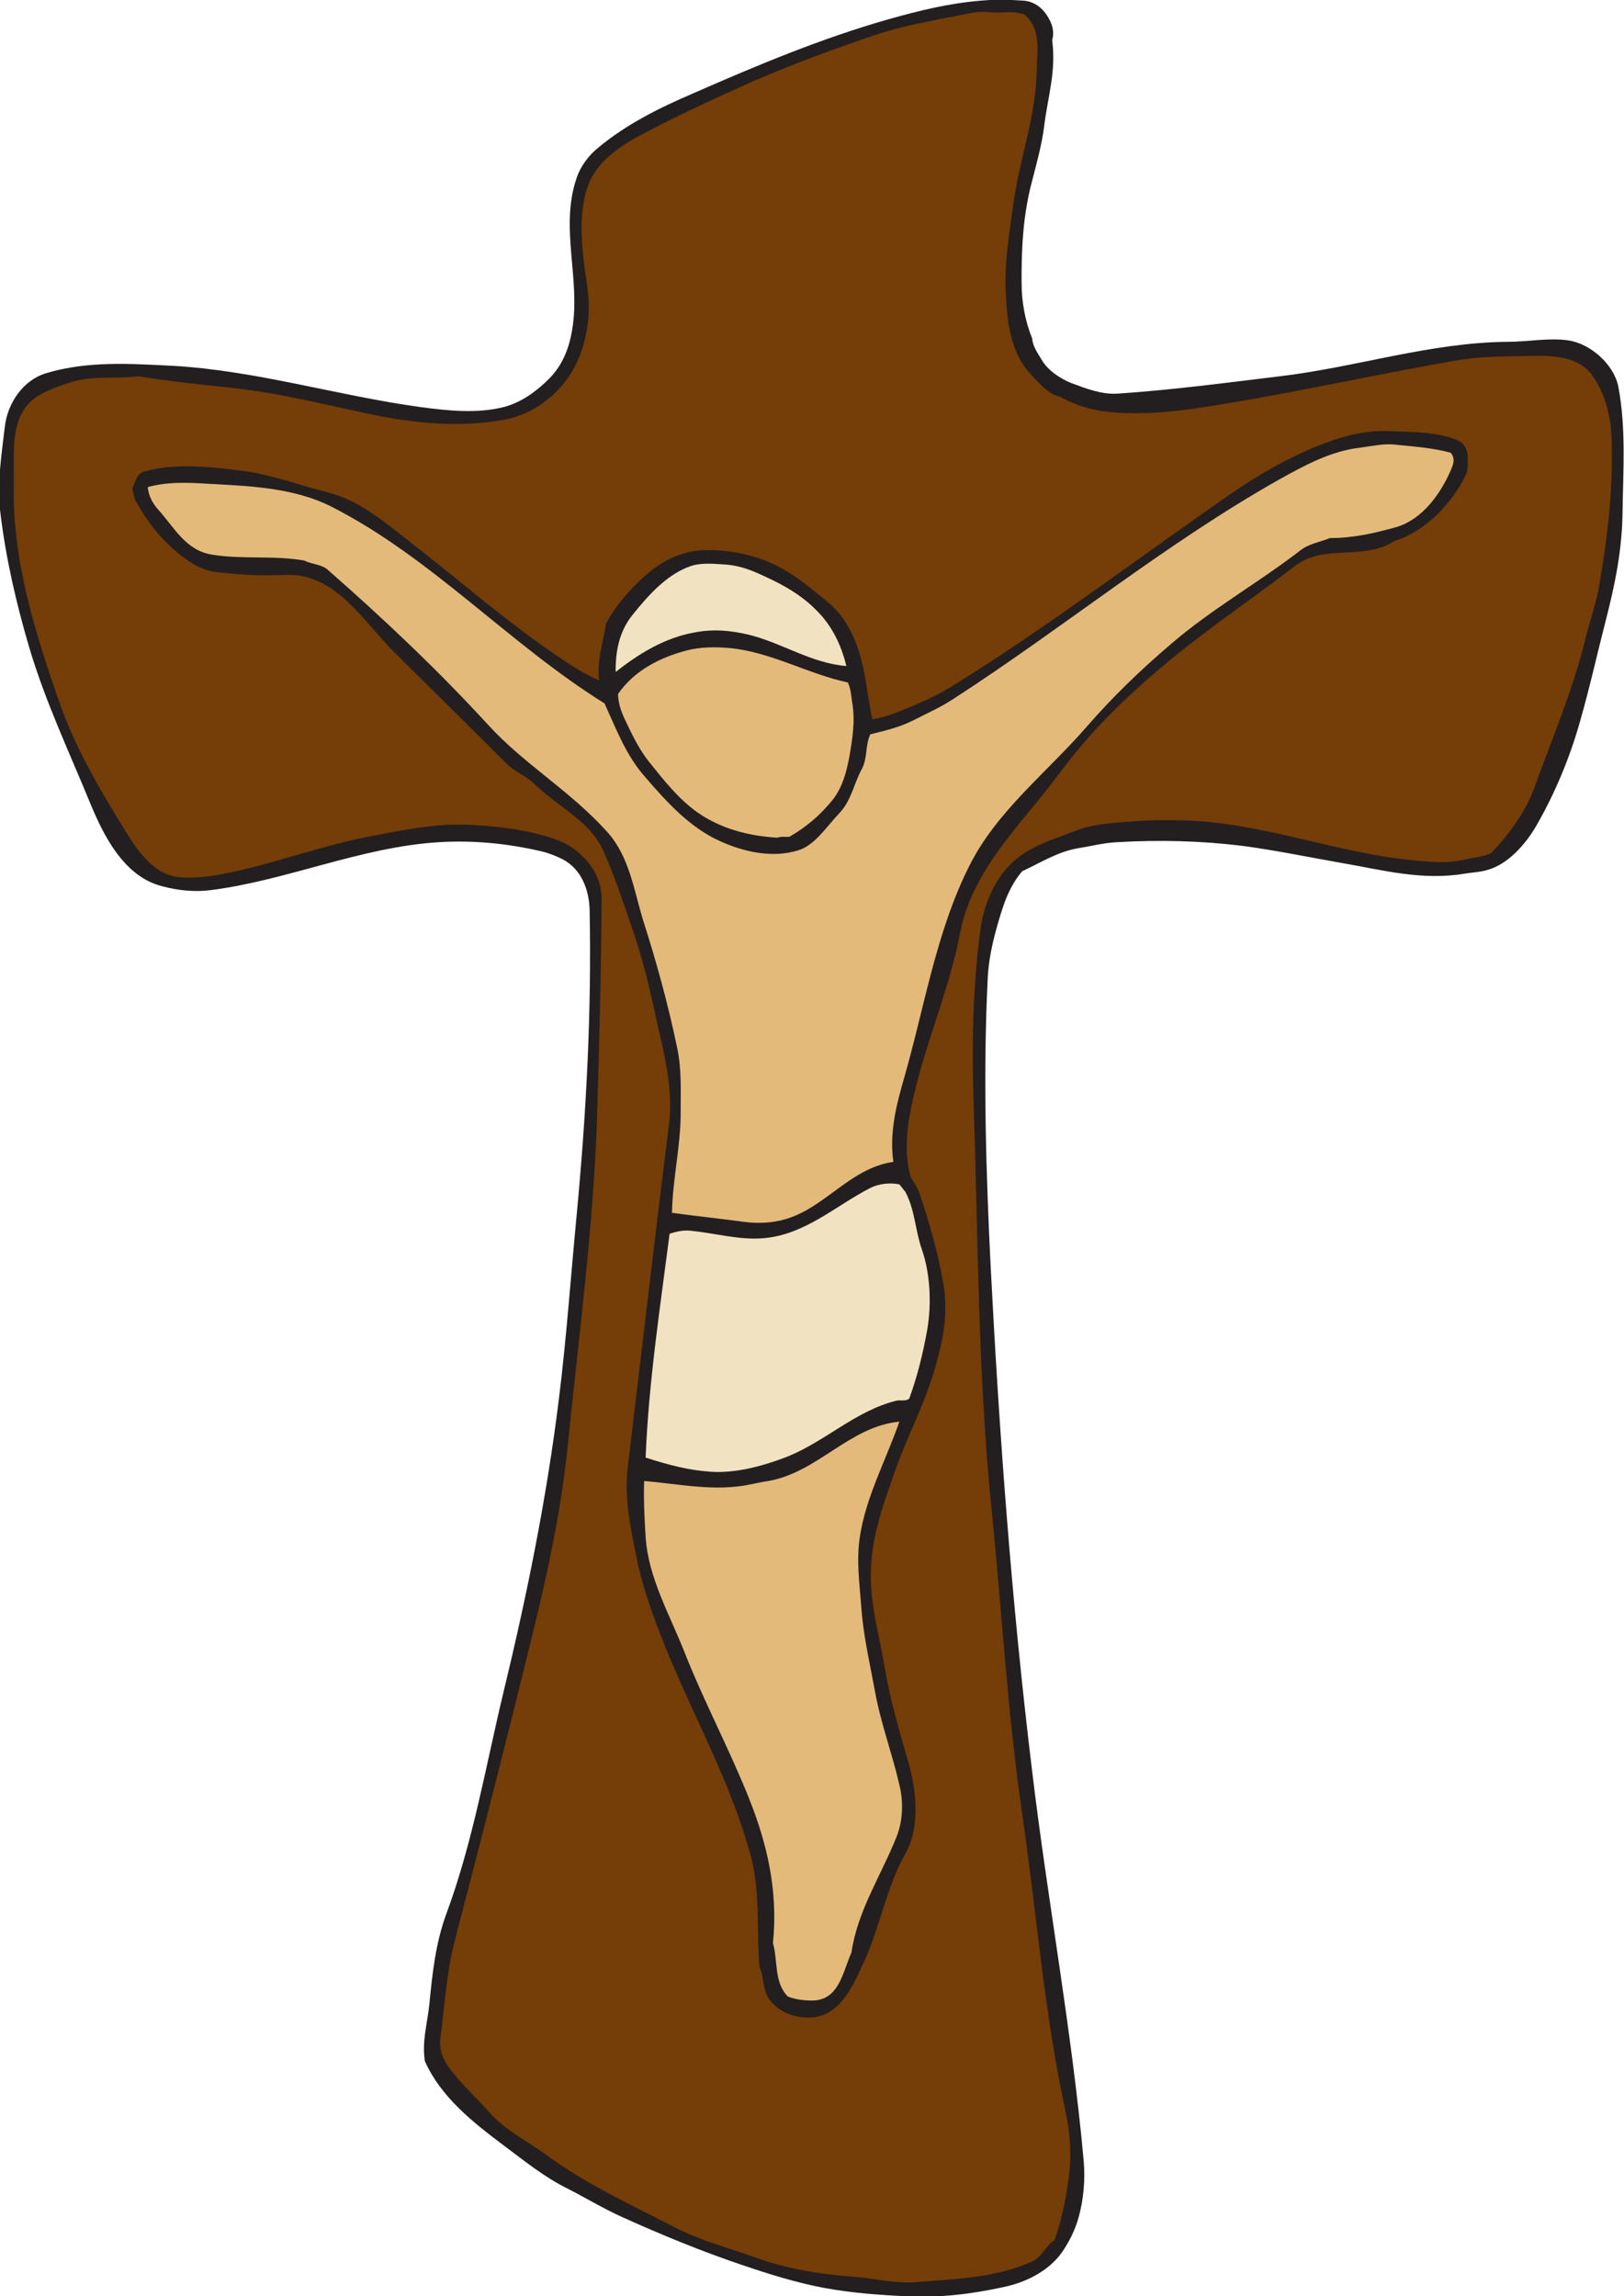
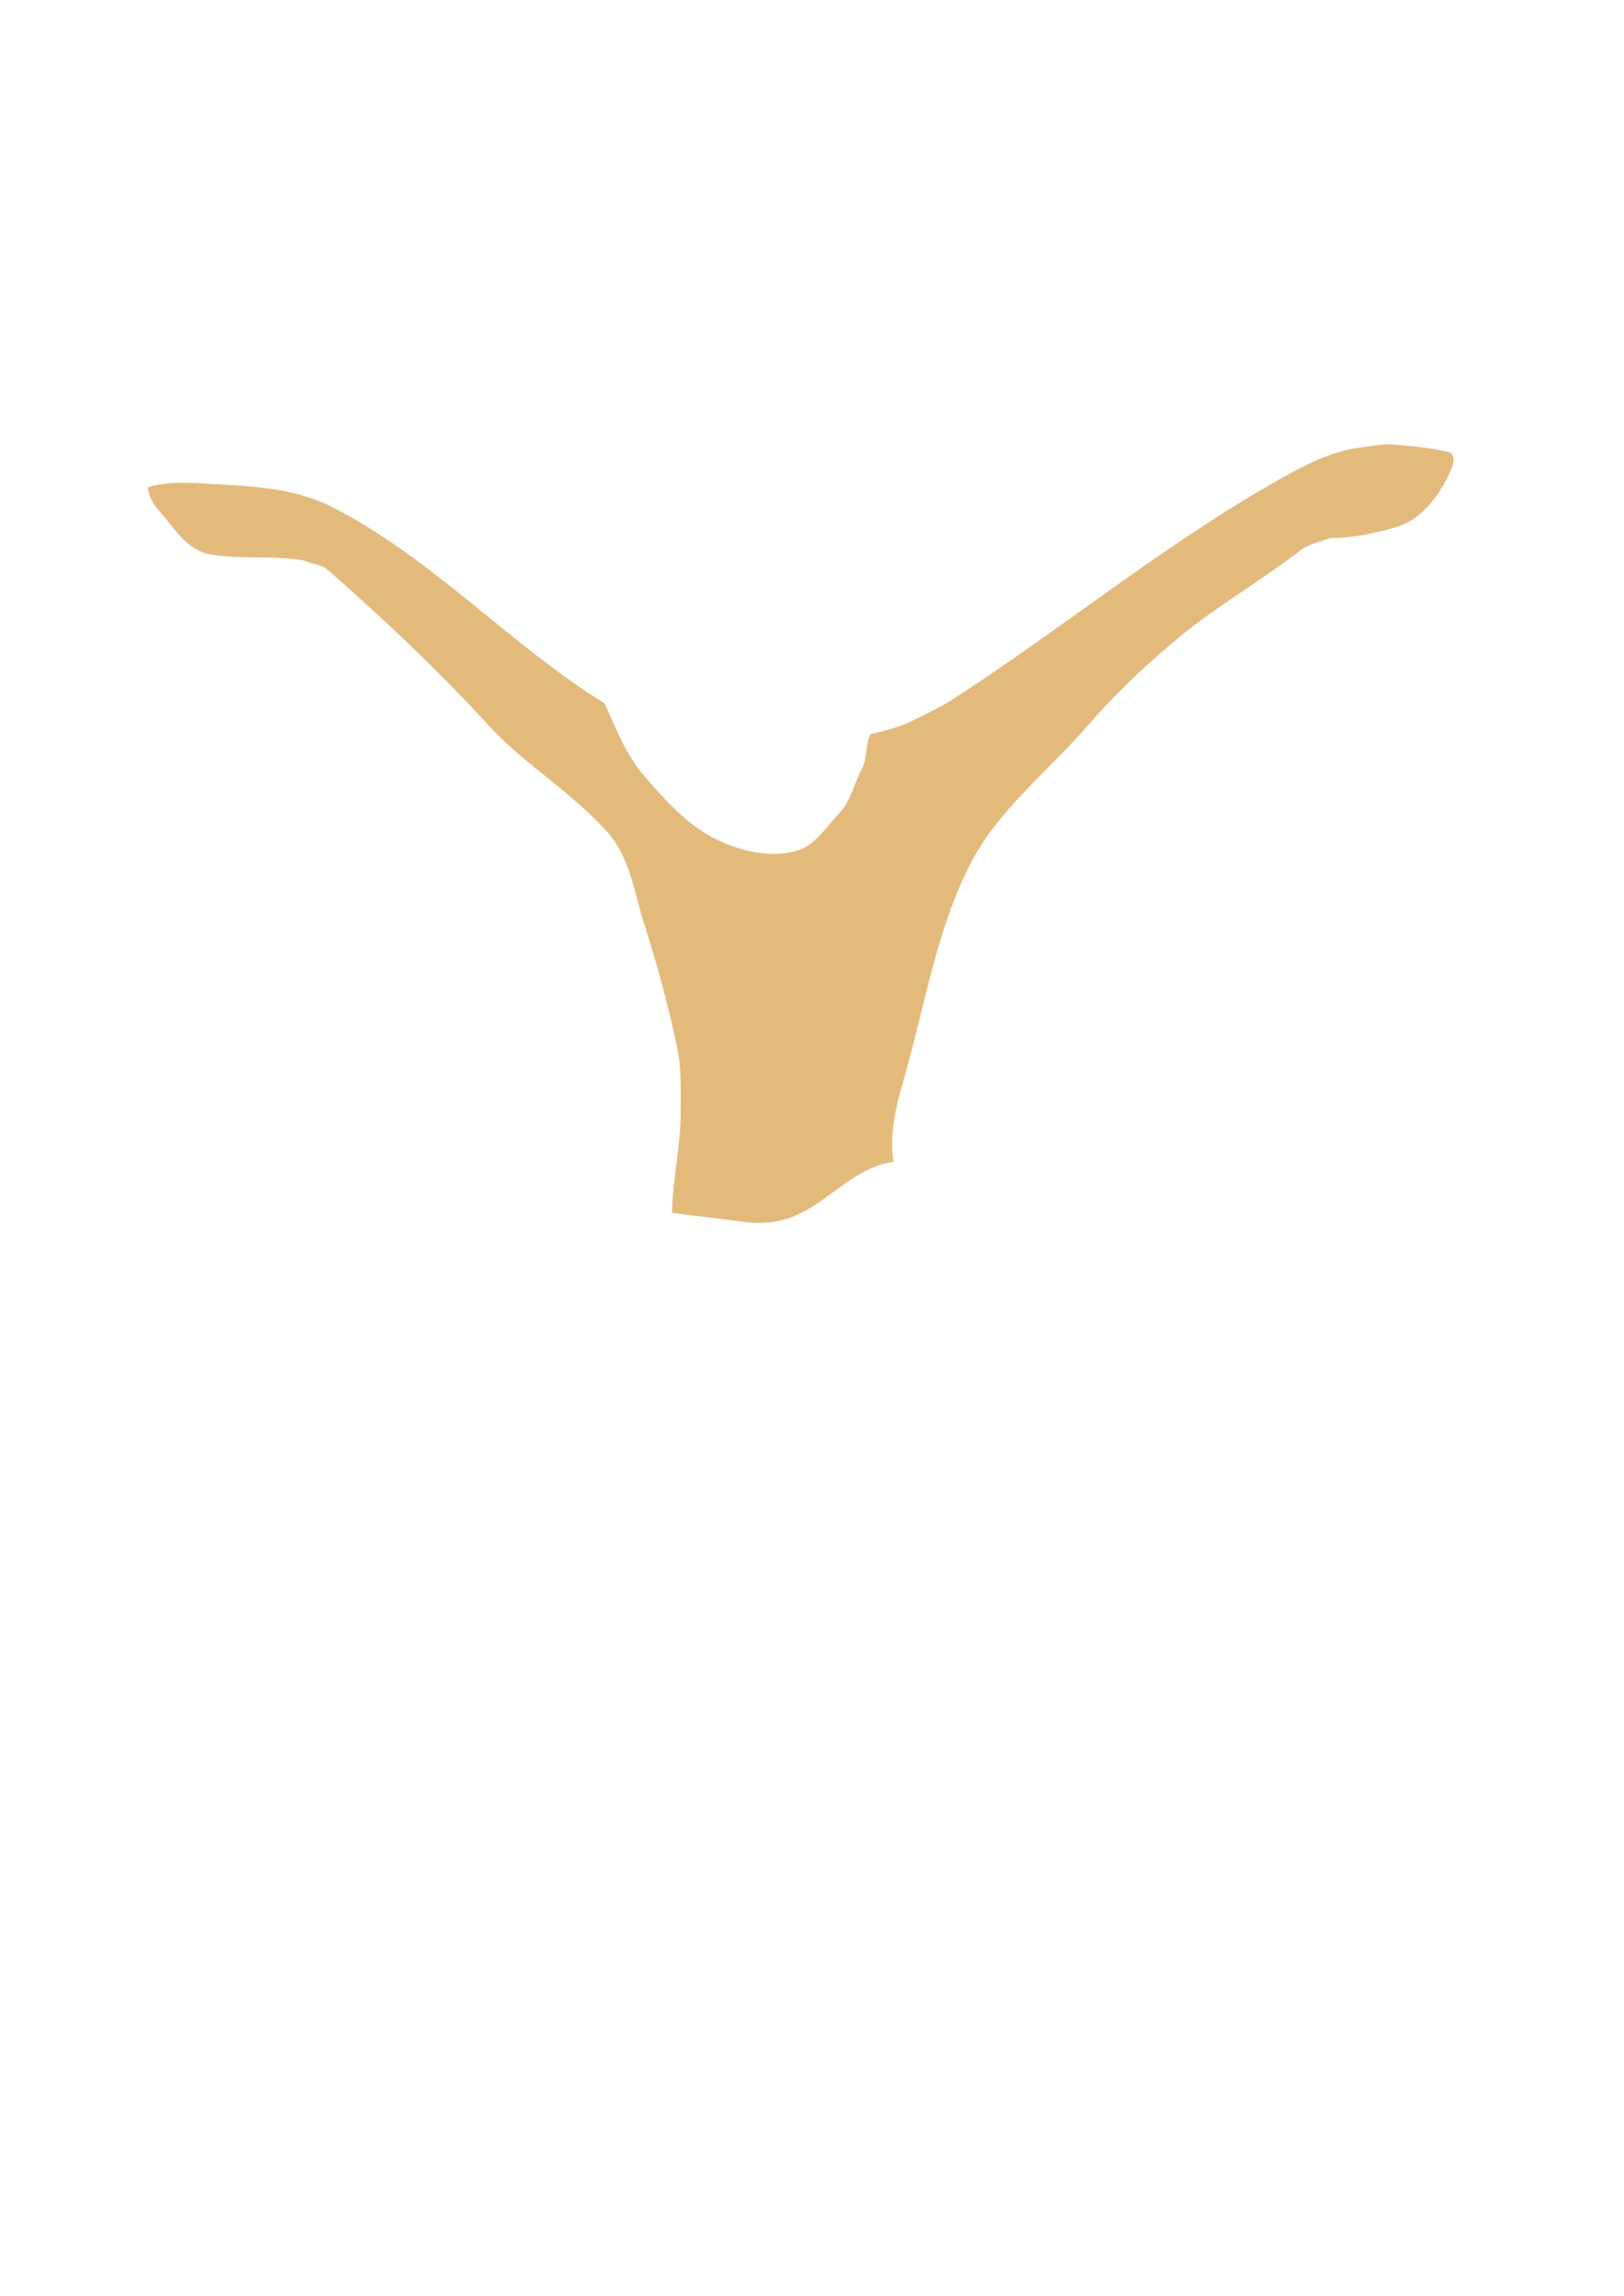
<svg xmlns="http://www.w3.org/2000/svg" viewBox="0 0 520.28 735.547" height="735.547" width="520.28" xml:space="preserve" id="svg2" version="1.1">
  <defs id="defs6" />
  <g transform="matrix(1.333,0,0,-1.333,0,735.547)" id="g10">
    <g transform="scale(0.1)" id="g12">
-       <path id="path14" style="fill:#231f20;fill-opacity:1;fill-rule:evenodd;stroke:none" d="m 2516.48,5480.64 c 10.81,-16.56 18.73,-36.72 12.25,-59.04 10.08,-76.32 -10.8,-136.08 -19.44,-208.8 -5.77,-43.92 -18,-87.84 -28.8,-129.6 -21.6,-80.64 -25.92,-162.72 -25.21,-244.8 0,-46.8 8.65,-92.16 25.21,-133.2 2.15,-20.88 12.96,-34.56 23.03,-51.84 15.13,-25.92 44.64,-45.36 72.01,-56.16 34.56,-12.96 72,-27.36 109.44,-25.2 130.31,8.64 259.92,25.92 390.96,41.76 182.88,21.6 362.16,81.36 547.2,82.8 48.96,0 97.92,10.08 145.43,3.6 54.01,-7.92 110.17,-57.6 120.97,-111.6 18.72,-100.08 11.52,-199.44 10.08,-298.8 -0.72,-91.44 -18,-174.96 -38.88,-257.04 -21.6,-83.52 -39.6,-165.6 -63.35,-248.4 -24.49,-87.12 -60.49,-173.52 -105.85,-252 -25.2,-43.2 -66.96,-90.72 -115.2,-104.4 -18,-5.76 -38.88,-6.48 -56.16,-9.36 -101.52,-17.28 -197.28,8.64 -293.04,25.2 -82.08,14.4 -161.28,30.96 -242.64,41.76 -100.09,12.24 -199.44,14.4 -299.52,8.64 -30.97,-1.44 -62.65,-9.36 -92.88,-14.4 -48.96,-7.92 -90.72,-34.56 -135.36,-55.44 -33.84,-39.6 -47.52,-87.12 -61.2,-135.36 -10.8,-38.88 -19.44,-78.48 -21.6,-120.24 -11.52,-232.56 -4.32,-465.84 7.2,-698.4 20.88,-403.92 50.4,-805.68 99.36,-1207.44 37.44,-313.2 95.04,-619.919 123.83,-935.282 4.33,-46.797 0,-95.039 -12.23,-138.953 -8.64,-30.247 -22.32,-57.61 -39.6,-82.805 C 2519.36,59.043 2463.21,32.402 2409.93,21.602 2333.61,5.039 2255.13,-4.324 2178.09,0 c -64.8,2.883 -130.32,7.922 -194.4,19.445 -69.84,12.957 -136.08,33.836 -201.6,56.152 -97.92,33.125 -192.24,72 -288,115.203 -44.64,20.156 -87.12,46.074 -131.04,68.398 -54,26.641 -102.96,66.242 -151.2,102.239 -74.88,56.16 -152.64,117.363 -190.8,203.757 -7.2,47.52 5.76,88.567 10.8,136.086 7.2,74.16 15.12,148.321 41.04,218.164 64.08,173.515 94.32,353.515 136.8,530.635 56.16,231.83 103.68,465.12 133.2,703.44 18.72,149.04 28.8,297.36 43.2,446.4 23.04,244.08 36,488.16 30.96,732.24 -1.44,47.52 -19.44,97.2 -64.8,120.96 -17.29,8.64 -33.84,15.12 -52.56,19.44 -80.64,18.72 -163.44,26.64 -244.8,21.6 -187.921,-11.52 -362.882,-91.44 -548.64,-115.2 -38.883,-5.04 -79.203,-0.72 -116.641,9.36 -91.441,23.04 -140.398,120.96 -172.8,199.44 -51.121,124.56 -108,244.8 -146.161,372.96 -30.961,105.12 -56.16,212.4 -69.836,325.44 -8.645,68.4 2.875,138.24 10.793,206.64 6.48,55.44 42.48,110.88 98.644,128.16 99.359,30.24 203.035,23.04 304.559,18 202.32,-11.52 396.718,-72 596.881,-99.36 64.08,-8.64 135.36,-15.84 198,0 42.48,10.8 79.2,37.44 110.16,68.4 33.12,33.84 48.24,74.16 55.44,118.8 20.16,120.24 -29.52,241.92 9.36,360 9.36,30.24 29.52,57.6 54,77.04 67.68,56.16 146.16,95.04 226.8,129.6 154.08,67.68 308.87,132.48 470.88,178.56 72,20.16 143.28,38.16 223.2,44.64 33.11,2.88 64.79,2.16 97.2,0 25.91,-0.72 46.08,-15.12 59.75,-36 v 0" />
      <path id="path16" style="fill:#e4ba7b;fill-opacity:1;fill-rule:evenodd;stroke:none" d="m 3350.97,4449.6 c 45.36,-4.32 92.16,-7.92 135.36,-19.44 12.23,-13.68 6.48,-28.8 0,-43.2 -24.48,-56.16 -67.68,-116.64 -129.6,-135.36 -51.12,-14.4 -102.96,-26.64 -160.56,-26.64 -23.04,-9.36 -50.4,-13.68 -69.84,-28.8 -101.53,-78.48 -216,-142.56 -313.2,-226.8 -72.72,-61.92 -139.68,-126.72 -201.6,-198 -95.76,-110.16 -216.73,-203.04 -282.24,-334.8 -79.93,-159.12 -107.28,-339.12 -156.97,-511.2 -18,-62.64 -35.27,-129.6 -25.19,-199.44 -110.16,-15.84 -169.92,-120.96 -276.48,-141.84 -27.36,-5.76 -56.88,-5.76 -83.52,-2.17 -57.6,7.93 -115.2,13.69 -172.08,21.61 1.44,82.08 21.6,162.72 20.88,244.8 0,54.72 2.16,102.24 -8.64,152.64 -21.6,103.68 -49.68,205.92 -81.36,304.56 -22.32,72.72 -33.12,153.36 -85.68,212.4 -91.44,101.52 -200.16,162.72 -288,259.2 -120.96,131.76 -250.562,254.16 -385.203,372.24 -15.117,12.96 -38.16,12.24 -55.442,21.6 -74.875,12.96 -151.195,2.16 -223.199,14.4 -61.918,10.08 -90,65.52 -128.156,108 -13.684,15.12 -23.043,33.12 -25.199,54 53.277,15.12 107.996,10.08 161.996,7.2 94.32,-5.04 193.68,-10.8 279.359,-54 241.924,-123.12 425.524,-329.04 656.644,-473.04 28.08,-61.92 51.84,-125.28 97.2,-176.4 52.56,-61.2 107.28,-120.96 177.84,-153.36 56.16,-25.92 126.72,-43.2 190.8,-23.04 39.59,12.24 67.68,56.88 97.2,87.84 30.24,30.96 36,72.72 55.44,108 13.68,25.2 7.91,57.6 20.16,82.8 34.56,8.64 69.12,16.56 100.8,32.4 33.84,17.28 66.95,31.68 98.64,52.56 264.96,171.36 508.31,372.24 782.64,527.04 61.91,34.56 125.28,69.12 196.56,77.04 27.36,3.6 55.44,10.08 80.64,7.2 v 0" />
-       <path id="path18" style="fill:#f1e2c1;fill-opacity:1;fill-rule:evenodd;stroke:none" d="m 1841.13,4131.36 c 42.48,-19.44 84.24,-43.2 118.8,-77.76 39.6,-38.16 61.92,-85.68 74.16,-136.08 -84.24,6.48 -155.52,56.16 -236.16,75.6 -43.92,10.08 -82.8,13.68 -128.88,5.04 -72,-12.96 -133.92,-51.12 -189.36,-95.04 -0.72,47.52 7.92,96.48 39.6,136.08 39.6,49.68 85.68,100.8 144,119.52 24.48,7.2 52.56,4.32 77.04,2.88 38.15,-2.16 69.12,-15.12 100.8,-30.24 v 0" />
-       <path id="path20" style="fill:#e4ba7b;fill-opacity:1;fill-rule:evenodd;stroke:none" d="m 1753.29,3960.72 c 99.35,-9.36 187.2,-61.92 284.4,-82.8 7.92,-16.56 7.92,-33.84 10.79,-50.4 7.2,-42.48 0,-87.12 -7.19,-128.16 -6.49,-35.28 -16.56,-72.72 -38.16,-100.8 -30.96,-39.6 -66.24,-68.4 -105.84,-91.44 -10.08,-0.72 -20.16,1.44 -28.81,-2.16 -71.27,4.32 -136.07,21.6 -192.95,61.2 -46.8,33.84 -81.36,78.48 -116.64,122.4 -20.88,26.64 -36,56.16 -50.41,86.4 -11.51,23.76 -23.03,48.24 -23.03,75.6 40.32,57.6 102.24,87.84 164.88,104.4 33.84,8.64 69.12,8.64 102.96,5.76 v 0" />
-       <path id="path22" style="fill:#f1e2c1;fill-opacity:1;fill-rule:evenodd;stroke:none" d="m 2175.93,2653.92 c 23.03,-43.2 23.76,-92.88 39.6,-138.24 20.15,-57.6 23.76,-131.04 12.95,-192.97 -10.07,-56.87 -23.75,-112.31 -43.2,-165.59 -7.92,-7.2 -20.88,-2.88 -30.96,-5.04 -98.64,-24.48 -171.35,-98.64 -264.23,-135.36 -54.72,-20.88 -112.32,-36.72 -169.2,-36 -61.2,2.16 -115.2,17.28 -169.2,34.57 7.2,180.71 34.56,358.55 57.6,537.83 16.56,5.76 35.28,9.36 51.84,7.2 57.6,-5.76 114.48,-22.32 171.36,-18 100.8,7.2 174.96,77.76 259.2,120.96 21.6,10.8 48.24,12.96 69.84,8.63 l 14.4,-17.99 v 0" />
-       <path id="path24" style="fill:#e4ba7b;fill-opacity:1;fill-rule:evenodd;stroke:none" d="m 2161.53,2101.68 c -31.69,-91.45 -80.64,-180.72 -95.05,-277.2 -8.63,-56.88 -0.71,-112.32 3.61,-169.19 5.04,-69.85 20.16,-132.49 32.4,-199.45 13.68,-77.76 41.76,-151.2 59.04,-226.8 10.08,-41.04 8.64,-87.13 -7.21,-126 -37.43,-93.59 -93.59,-177.122 -107.99,-277.2 -20.16,-43.203 -28.8,-115.918 -95.04,-115.203 -21.6,0 -39.6,2.879 -57.6,9.363 -33.84,33.84 -23.76,85.676 -36,128.879 12.96,127.441 -15.12,241.201 -57.6,347.761 -47.52,118.8 -107.28,230.4 -154.8,350.64 -35.28,90 -87.12,178.56 -93.6,277.2 -2.88,44.64 -5.04,90 -3.6,134.64 84.24,-7.21 169.2,-25.92 253.44,-8.64 15.12,2.88 29.52,6.48 45.36,8.64 118.79,20.88 194.4,131.04 314.64,142.56 v 0" />
-       <path id="path26" style="fill:#753d07;fill-opacity:1;fill-rule:evenodd;stroke:none" d="m 2402.73,5487.84 c 20.16,1.44 40.32,2.16 59.76,-5.04 41.76,-36 29.52,-90 28.8,-142.56 -2.88,-106.56 -42.48,-210.24 -56.16,-314.64 -9.36,-69.84 -21.61,-140.4 -18,-210.24 3.6,-72 10.8,-144.72 61.2,-198 19.44,-20.16 41.03,-46.8 68.4,-52.56 38.16,-20.88 79.92,-33.84 124.56,-37.44 65.52,-5.76 132.48,-0.72 198,8.64 210.24,30.96 416.88,78.48 627.84,115.2 51.12,9.36 101.52,10.08 152.64,10.8 64.08,1.44 141.12,7.2 178.56,-48.24 29.52,-43.92 42.48,-93.6 44.64,-144 5.04,-118.08 -8.65,-237.6 -28.8,-354.96 -7.92,-47.52 -24.48,-92.88 -36.01,-140.4 -29.51,-118.8 -77.75,-230.4 -118.8,-344.88 -20.88,-59.76 -59.75,-113.04 -105.84,-162 -22.31,-9.36 -48.95,-11.52 -70.55,-16.56 -35.28,-7.92 -69.84,-4.32 -104.41,-1.44 -192.23,15.84 -375.11,93.6 -570.23,97.2 -36.72,0.72 -74.16,0.72 -109.44,-2.16 -49.68,-3.6 -100.08,-5.76 -144,-23.04 -56.88,-22.32 -118.08,-38.16 -162,-86.4 -38.16,-41.76 -59.76,-97.92 -66.96,-153.36 -18,-136.8 -20.88,-277.92 -15.84,-417.6 10.8,-324.71 10.08,-650.88 43.2,-974.88 24.48,-243.36 38.16,-488.15 73.44,-730.8 35.28,-239.757 52.56,-478.078 104.4,-715.675 10.08,-46.809 13.67,-94.328 9.36,-140.403 -5.76,-56.882 -17.28,-113.757 -36,-167.761 -20.88,-12.239 -29.52,-39.602 -52.56,-50.403 -89.29,-41.035 -187.2,-42.48 -282.24,-50.398 -50.4,-3.605 -99.36,9.363 -147.6,12.957 -82.8,5.762 -162.72,19.445 -237.6,46.809 -64.8,23.035 -131.76,40.309 -192.96,71.993 -104.4,54.004 -213.12,103.679 -308.89,174.238 -44.63,33.125 -95.03,56.16 -135.35,100.801 -23.04,25.926 -54,56.16 -75.6,80.644 -23.04,28.074 -48.96,54.715 -43.21,100.797 10.81,77.758 14.41,155.52 34.57,232.563 63.36,242.639 126,487.439 185.04,728.639 37.44,151.92 70.56,304.56 86.4,460.8 26.64,263.52 61.92,526.32 70.56,791.28 5.04,174.96 10.08,349.92 10.8,524.16 0,65.52 -52.56,121.68 -111.6,141.84 -66.24,23.04 -137.52,30.96 -205.2,34.56 -83.52,4.32 -164.163,-13.68 -244.8,-28.8 -107.281,-20.88 -210.965,-59.04 -316.805,-82.8 -44.636,-10.08 -90.715,-18 -134.636,-14.4 -61.918,4.32 -101.52,62.64 -131.758,111.6 -61.926,100.08 -121.68,201.6 -159.844,313.2 -58.32,167.04 -112.32,341.28 -108,519.84 1.441,75.6 -12.957,168.48 59.039,212.4 25.922,15.12 54.004,25.2 82.805,33.84 51.117,15.12 104.398,5.76 158.394,12.96 73.446,-12.24 146.883,-19.44 219.602,-27.36 116.641,-12.24 228.961,-41.04 342.004,-64.8 100.801,-20.88 211.679,-31.68 316.799,-12.24 49.68,9.36 95.04,35.28 131.04,73.44 60.48,64.08 81.36,159.84 68.4,246.96 -11.52,77.76 -25.2,172.8 3.6,246.24 24.48,61.92 87.84,98.64 144,127.44 82.8,43.2 167.76,82.08 252,119.52 94.32,41.04 190.8,76.32 288,109.44 78.47,26.64 159.84,38.88 241.2,55.44 20.16,4.32 41.76,-0.72 62.64,0 z M 3502.17,4460.4 c 30.96,-12.24 26.64,-48.96 23.76,-77.04 -32.41,-72 -98.64,-141.84 -174.96,-165.6 -74.16,-48.24 -166.32,-5.76 -237.6,-59.04 -100.08,-77.04 -205.92,-148.32 -303.84,-228.96 -92.88,-77.04 -180.72,-160.56 -253.44,-257.04 -22.32,-29.52 -46.8,-61.92 -70.56,-90 -79.2,-95.76 -155.52,-188.64 -177.84,-306 -24.48,-127.44 -74.88,-245.52 -106.56,-370.8 -17.28,-69.84 -32.4,-146.16 -12.24,-217.44 8.64,-12.96 16.56,-25.2 21.6,-39.6 22.32,-67.68 43.2,-137.52 55.44,-208.8 5.04,-25.2 6.48,-51.84 5.76,-77.76 -1.44,-47.52 -12.96,-90.72 -25.21,-134.64 -23.75,-82.8 -64.79,-158.4 -93.59,-239.76 -30.96,-87.12 -64.08,-175.68 -59.76,-275.04 2.88,-66.96 21.6,-132.48 32.4,-198 13.68,-80.64 35.28,-154.8 57.6,-231.84 20.16,-68.4 28.08,-157.68 -7.2,-219.6 -46.8,-83.518 -60.48,-176.401 -100.8,-262.803 -25.92,-56.153 -58.32,-133.196 -134.64,-131.035 -36,0.722 -69.84,14.394 -92.16,44.636 -16.56,22.325 -11.52,53.282 -23.04,77.043 -7.2,87.117 2.16,174.961 -19.44,261.359 -46.8,177.84 -138.96,339.84 -207.37,509.04 -27.35,68.4 -53.27,138.24 -68.39,212.4 -14.4,71.28 -30.24,144.72 -21.61,216 33.13,275.76 64.81,550.8 99.37,825.84 11.52,92.88 -15.84,184.32 -34.56,271.44 -14.4,67.68 -31.68,135.36 -54,200.16 -22.32,63.36 -41.76,125.28 -69.84,187.2 -32.4,71.28 -110.16,105.12 -165.6,159.84 -20.16,19.44 -48.24,29.52 -66.96,48.96 -89.28,89.28 -181.44,180 -269.999,267.84 -77.766,77.76 -141.84,192.24 -265.684,185.04 -54.719,-2.88 -109.437,0.72 -164.16,7.2 -36.719,5.04 -66.957,26.64 -93.602,48.96 -41.757,35.28 -72.718,77.04 -98.636,123.84 l -7.204,27.36 c 7.922,14.4 10.083,36 28.801,41.04 72.719,20.88 158.403,11.52 234.004,2.16 71.278,-9.36 138.238,-34.56 208.074,-52.56 73.446,-18 134.645,-69.84 194.403,-116.64 131.763,-102.24 257.763,-214.56 399.603,-304.56 17.28,-10.8 37.44,-21.6 57.6,-30.24 -6.48,45.36 9.36,91.44 16.56,136.8 23.04,43.92 60.48,85.68 98.64,118.8 39.6,33.84 87.84,57.6 144,57.6 58.32,0 118.8,-12.24 171.36,-39.6 45.36,-23.76 81.36,-54.72 121.67,-87.84 51.85,-43.92 74.89,-111.6 86.41,-176.4 6.48,-33.84 10.8,-72 18,-102.96 30.24,5.04 57.59,15.84 84.96,27.36 38.15,15.12 76.32,33.12 111.6,55.44 229.68,142.56 444.24,306.72 667.44,460.8 62.64,43.2 129.6,82.08 201.59,111.6 56.89,23.04 115.21,40.32 176.41,37.44 56.88,-2.16 113.76,-1.44 163.44,-21.6 v 0" />
+       <path id="path24" style="fill:#e4ba7b;fill-opacity:1;fill-rule:evenodd;stroke:none" d="m 2161.53,2101.68 v 0" />
    </g>
  </g>
</svg>